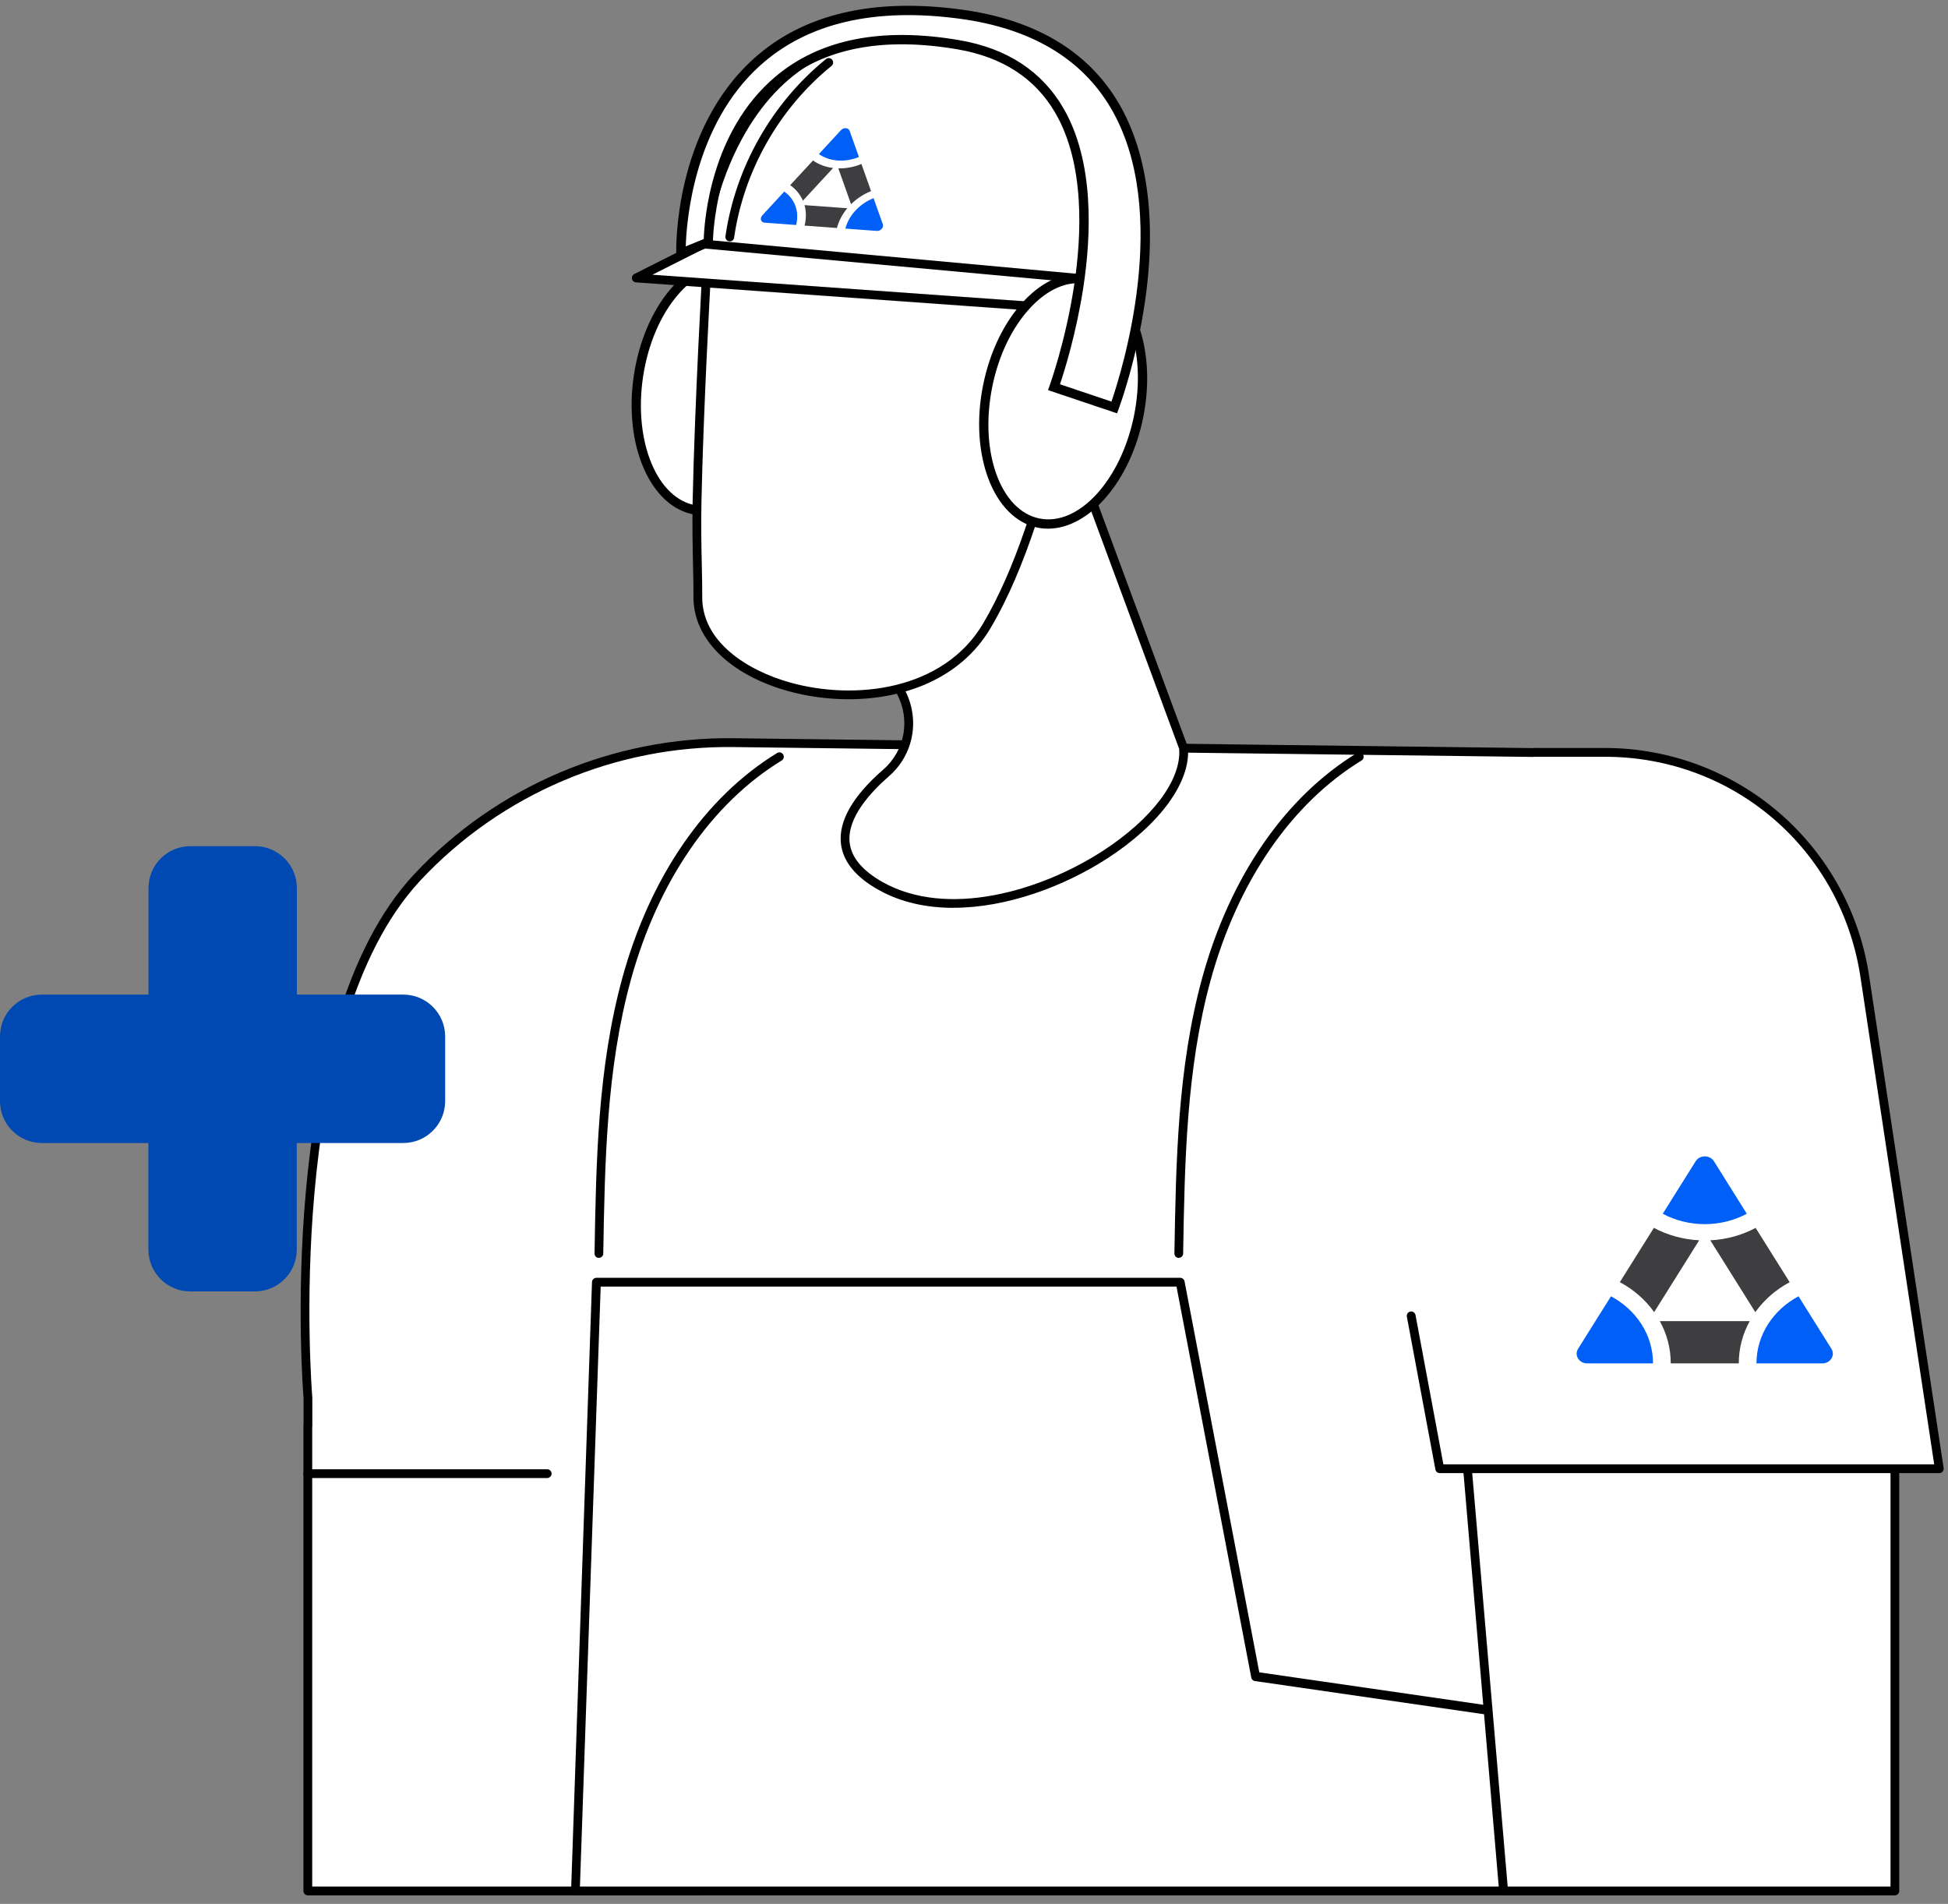
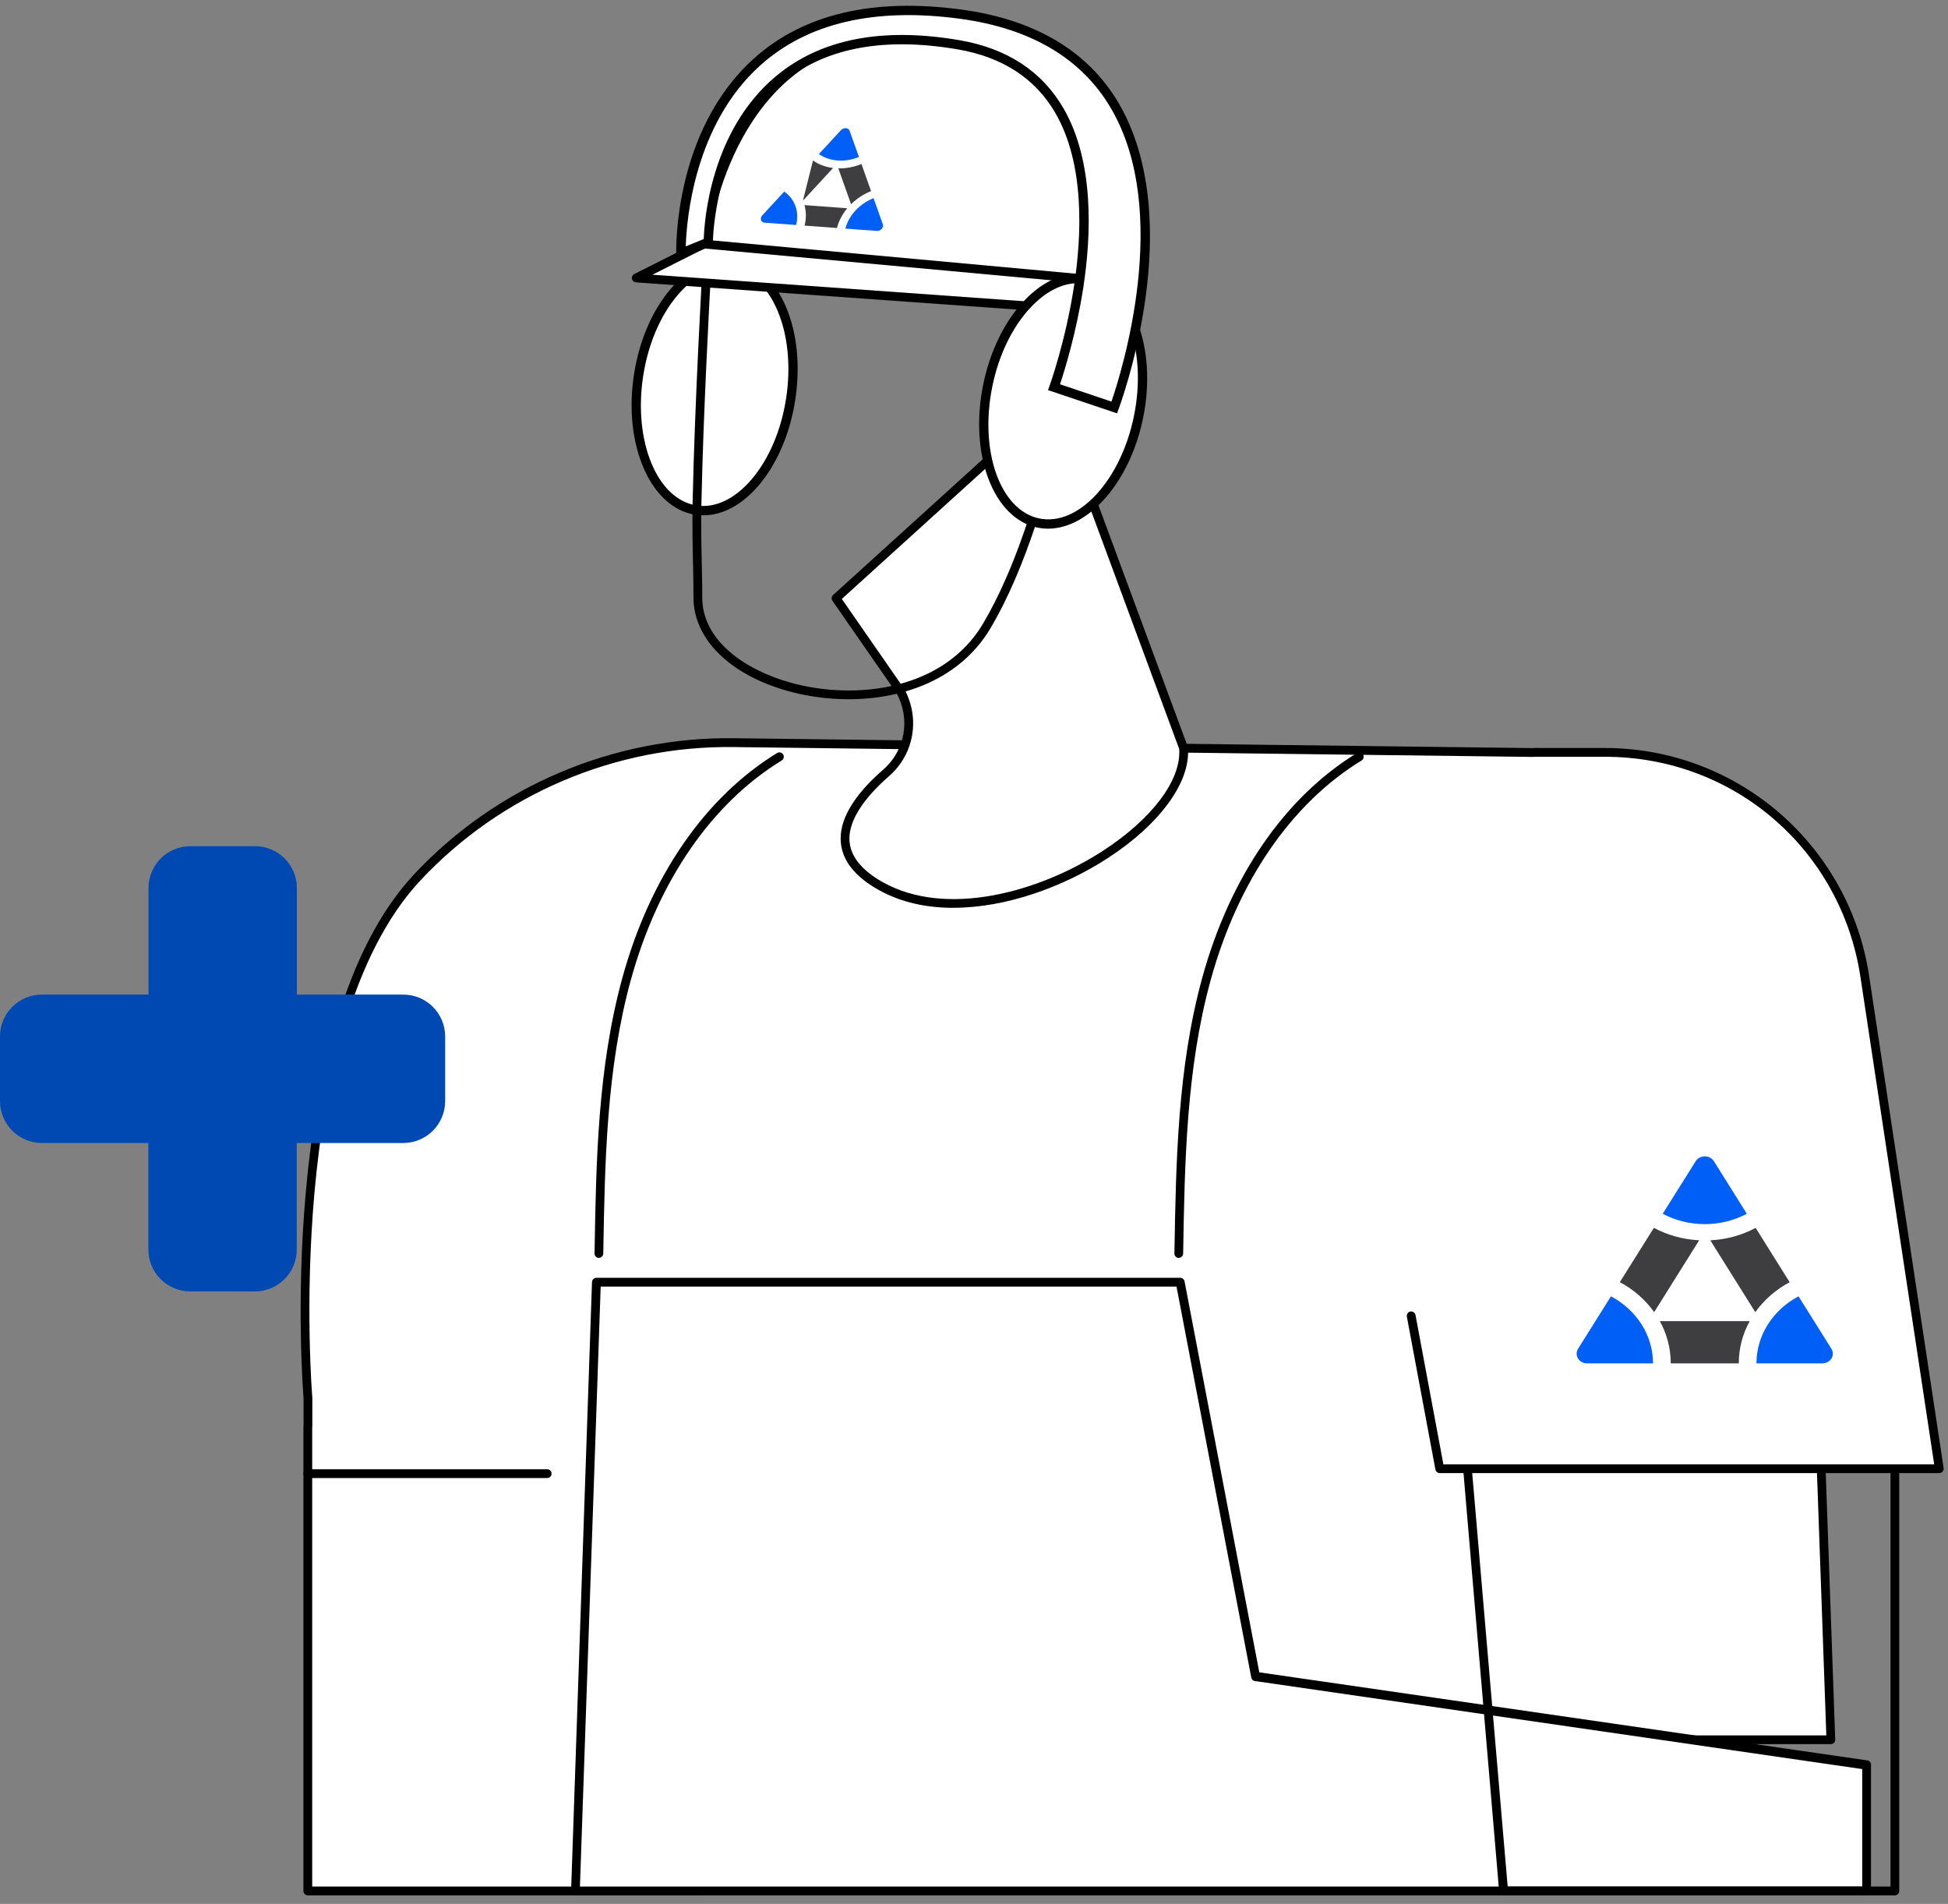
<svg xmlns="http://www.w3.org/2000/svg" width="175" height="171" viewBox="0 0 175 171" fill="none">
  <rect x="0" y="0" width="175" height="171" fill="#808080" stroke="none" />
  <path d="M71.058 35.836C71.99 29.743 69.684 24.333 65.908 23.753C62.132 23.172 58.315 27.64 57.383 33.733C56.451 39.825 58.757 45.235 62.533 45.816C66.309 46.396 70.126 41.928 71.058 35.836Z" fill="white" />
  <path d="M63.181 46.283C62.937 46.283 62.693 46.263 62.449 46.227C58.45 45.611 55.984 39.976 56.95 33.665C57.41 30.64 58.58 27.907 60.239 25.96C61.948 23.962 63.977 23.026 65.947 23.33C67.92 23.634 69.575 25.135 70.607 27.555C71.611 29.909 71.907 32.871 71.446 35.892C70.985 38.917 69.815 41.65 68.157 43.597C66.66 45.351 64.919 46.283 63.181 46.283ZM65.222 24.112C63.733 24.112 62.208 24.945 60.877 26.505C59.317 28.334 58.218 30.92 57.777 33.791C56.883 39.648 59.033 44.853 62.575 45.398C64.253 45.659 66.01 44.822 67.522 43.052C69.082 41.224 70.181 38.637 70.623 35.766C71.064 32.895 70.784 30.095 69.843 27.883C68.929 25.739 67.503 24.416 65.825 24.159C65.624 24.128 65.423 24.112 65.222 24.112Z" fill="black" />
  <path d="M164.475 156.261H63.504L62.815 169.839H27.653V128.087H27.665V125.564C27.665 125.564 24.797 92.378 37.489 78.797C44.828 70.946 55.172 66.542 65.962 66.7L141.178 67.629C152.555 67.798 161.769 76.85 162.052 88.137L164.475 156.261Z" fill="white" />
  <path d="M62.815 170.234H27.653C27.436 170.234 27.259 170.056 27.259 169.839V128.087C27.259 128.056 27.259 128.024 27.27 127.993V125.564C27.243 125.264 24.537 92.078 37.201 78.528C44.611 70.602 55.109 66.155 65.966 66.305L141.182 67.234C152.815 67.407 162.155 76.585 162.446 88.125L164.869 156.249C164.869 156.356 164.83 156.459 164.759 156.534C164.684 156.609 164.581 156.652 164.475 156.652H63.878L63.208 169.854C63.197 170.064 63.023 170.23 62.815 170.23V170.234ZM28.047 169.444H62.44L63.11 156.241C63.122 156.032 63.295 155.866 63.504 155.866H164.069L161.658 88.149C161.379 77.032 152.381 68.193 141.174 68.027L65.958 67.099C55.322 66.945 45.037 71.305 37.776 79.069C25.352 92.366 28.027 125.2 28.058 125.532V128.091C28.058 128.123 28.058 128.154 28.047 128.186V169.448V169.444Z" fill="black" />
  <path d="M49.157 132.751H27.653C27.436 132.751 27.259 132.574 27.259 132.356C27.259 132.139 27.436 131.962 27.653 131.962H49.157C49.374 131.962 49.551 132.139 49.551 132.356C49.551 132.574 49.374 132.751 49.157 132.751Z" fill="black" />
  <path d="M53.58 115.161L51.701 169.839H167.689V158.496L112.795 150.598L106.031 115.161H53.58Z" fill="white" />
  <path d="M167.689 170.234H51.698C51.591 170.234 51.489 170.19 51.418 170.115C51.343 170.04 51.304 169.937 51.304 169.831L53.183 115.154C53.187 114.94 53.364 114.767 53.577 114.767H106.028C106.221 114.767 106.386 114.909 106.418 115.102L113.13 150.203L167.689 158.102C167.906 158.102 168.083 158.279 168.083 158.496V169.839C168.083 170.056 167.906 170.234 167.689 170.234ZM52.103 169.444H167.295V158.891L112.796 150.993C112.603 150.993 112.437 150.851 112.406 150.657L105.693 115.556H53.963L52.099 169.444H52.103Z" fill="black" />
  <path d="M105.898 112.981C105.898 112.981 105.894 112.981 105.89 112.981C105.673 112.981 105.5 112.8 105.504 112.579C105.642 104.384 105.784 95.913 108.001 87.833C110.491 78.765 115.427 71.594 121.907 67.632C122.092 67.518 122.336 67.577 122.447 67.763C122.561 67.948 122.502 68.193 122.317 68.304C116.01 72.158 111.196 79.168 108.758 88.038C106.568 96.019 106.426 104.443 106.288 112.587C106.288 112.804 106.107 112.974 105.894 112.974L105.898 112.981Z" fill="black" />
  <path d="M53.805 112.981C53.805 112.981 53.801 112.981 53.797 112.981C53.581 112.981 53.407 112.8 53.411 112.579C53.549 104.384 53.691 95.913 55.909 87.833C58.398 78.765 63.334 71.594 69.814 67.632C69.999 67.518 70.244 67.577 70.354 67.763C70.468 67.948 70.409 68.193 70.224 68.304C63.917 72.158 59.103 79.168 56.665 88.038C54.475 96.023 54.333 104.443 54.195 112.587C54.195 112.804 54.014 112.974 53.801 112.974L53.805 112.981Z" fill="black" />
-   <path d="M170.231 128.087V169.839H135.069L131.512 128.087H170.231Z" fill="white" />
  <path d="M170.23 170.234H135.069C134.86 170.234 134.686 170.068 134.675 169.858L131.117 128.107C131.114 128 131.149 127.894 131.224 127.815C131.299 127.736 131.401 127.692 131.507 127.692H170.226C170.443 127.692 170.62 127.87 170.62 128.087V169.839C170.62 170.056 170.443 170.234 170.226 170.234H170.23ZM135.443 169.444H169.836V128.482H131.929L135.443 169.444Z" fill="black" />
  <path d="M137.842 67.581H144.184C155.848 67.581 165.763 76.127 167.516 87.691L174.209 131.918H129.333L126.769 118.191L137.842 67.585V67.581Z" fill="white" />
  <path d="M174.213 132.309H129.337C129.148 132.309 128.986 132.175 128.951 131.985L126.386 118.258C126.347 118.044 126.489 117.835 126.702 117.796C126.914 117.756 127.119 117.898 127.163 118.111L129.668 131.519H173.76L167.134 87.746C165.401 76.289 155.75 67.972 144.192 67.972H137.85C137.633 67.972 137.456 67.794 137.456 67.577C137.456 67.36 137.633 67.182 137.85 67.182H144.192C149.928 67.182 155.482 69.248 159.831 72.995C164.18 76.743 167.051 81.94 167.91 87.627L174.607 131.855C174.623 131.969 174.591 132.084 174.516 132.171C174.442 132.258 174.331 132.309 174.217 132.309H174.213Z" fill="black" />
  <path d="M75.105 53.735L80.899 62.084C82.227 64.528 81.711 67.581 79.611 69.413C76.483 72.138 73.395 76.372 79.119 79.579C89.046 85.143 106.969 74.607 106.323 67.178L94.754 35.912L75.105 53.735Z" fill="white" />
  <path d="M85.658 81.538C83.251 81.538 80.939 81.056 78.926 79.926C76.846 78.761 75.711 77.352 75.542 75.736C75.333 73.726 76.617 71.499 79.351 69.117C81.309 67.411 81.805 64.607 80.564 62.293L74.782 53.96C74.667 53.798 74.695 53.573 74.841 53.443L94.49 35.62C94.588 35.533 94.722 35.498 94.848 35.529C94.974 35.561 95.077 35.651 95.124 35.774L106.694 67.04C106.705 67.072 106.713 67.107 106.717 67.143C106.985 70.219 104.216 74.03 99.496 77.087C95.565 79.634 90.424 81.534 85.658 81.534V81.538ZM75.625 53.794L81.222 61.859C81.222 61.859 81.238 61.882 81.246 61.894C82.68 64.54 82.112 67.755 79.867 69.71C78.13 71.226 76.101 73.485 76.326 75.653C76.464 76.996 77.468 78.201 79.308 79.235C85.024 82.438 93.347 80.132 99.067 76.427C103.515 73.544 106.138 70.041 105.933 67.265L94.584 36.599L75.621 53.798L75.625 53.794Z" fill="black" />
-   <path d="M89.109 25.664L63.496 24.088C63.496 24.088 62.81 35.967 62.617 45.078C62.542 48.629 62.708 51.752 62.692 53.597C62.609 62.633 82.483 66.618 88.644 56.219C95.116 45.292 97.165 26.157 97.165 26.157L89.105 25.664H89.109Z" fill="white" />
  <path d="M76.235 62.803C74.337 62.803 72.466 62.538 70.756 62.056C65.505 60.583 62.263 57.341 62.298 53.593C62.306 52.894 62.286 52.005 62.263 50.978C62.227 49.328 62.18 47.27 62.223 45.07C62.413 36.058 63.094 24.187 63.102 24.068C63.106 23.962 63.157 23.867 63.232 23.796C63.311 23.725 63.413 23.689 63.519 23.697L97.188 25.767C97.295 25.774 97.397 25.822 97.464 25.905C97.535 25.988 97.567 26.094 97.555 26.201C97.535 26.395 95.424 45.544 88.983 56.42C86.273 60.994 81.171 62.803 76.231 62.803H76.235ZM63.87 24.507C63.752 26.647 63.185 37.018 63.015 45.086C62.968 47.27 63.015 49.316 63.051 50.963C63.074 51.997 63.094 52.89 63.086 53.601C63.047 57.637 67.132 60.224 70.969 61.298C76.838 62.945 84.768 61.993 88.309 56.018C94.143 46.168 96.385 29.364 96.727 26.529L63.866 24.507H63.87Z" fill="black" />
  <path d="M93.572 32.37C93.572 32.37 97.504 27.587 100.702 32.958C103.901 38.329 95.774 42.776 91.843 40.718L93.572 32.37Z" fill="white" />
  <path d="M94.159 41.627C93.245 41.627 92.382 41.449 91.658 41.07C91.465 40.967 91.39 40.73 91.492 40.537C91.591 40.343 91.831 40.268 92.024 40.371C94.12 41.465 97.716 40.56 99.717 38.432C100.584 37.512 101.817 35.608 100.363 33.163C99.485 31.686 98.48 30.897 97.381 30.814C95.506 30.672 93.891 32.607 93.876 32.626C93.738 32.796 93.489 32.82 93.32 32.682C93.151 32.544 93.127 32.295 93.265 32.125C93.34 32.034 95.152 29.854 97.436 30.028C98.807 30.131 100.017 31.051 101.033 32.761C102.29 34.873 102.018 37.14 100.285 38.977C98.701 40.659 96.29 41.631 94.155 41.631L94.159 41.627Z" fill="black" />
  <path d="M94.754 38.412C94.687 38.412 94.62 38.396 94.557 38.357C94.368 38.246 94.305 38.005 94.416 37.816C95.073 36.686 96.172 35.849 97.433 35.517C97.642 35.462 97.859 35.588 97.914 35.802C97.969 36.011 97.843 36.228 97.63 36.283C96.57 36.56 95.645 37.263 95.093 38.215C95.018 38.341 94.888 38.412 94.75 38.412H94.754Z" fill="black" />
  <path d="M66.446 24.732L63.216 21.916C63.216 21.916 65.213 2.383 82.156 3.161C103.53 4.14 97.842 25.087 97.842 25.087L66.45 24.736L66.446 24.732Z" fill="white" />
  <path d="M97.838 25.482H97.834L66.442 25.131C66.348 25.131 66.257 25.095 66.186 25.032L62.952 22.216C62.854 22.133 62.806 22.007 62.818 21.877C62.838 21.679 65.064 1.984 82.168 2.766C88.553 3.058 93.198 5.148 95.979 8.97C100.757 15.546 98.323 24.799 98.216 25.19C98.169 25.364 98.016 25.482 97.838 25.482ZM66.596 24.341L97.531 24.688C97.901 23.061 99.442 15.064 95.345 9.433C92.713 5.815 88.27 3.836 82.136 3.556C75.286 3.244 70.082 6.222 66.686 12.418C64.425 16.541 63.756 20.794 63.63 21.758L66.596 24.341Z" fill="black" />
  <path d="M98.559 27.923L57.153 24.965L63.212 21.916L97.838 25.087L98.559 27.923Z" fill="white" />
  <path d="M98.559 28.318C98.559 28.318 98.54 28.318 98.532 28.318L57.13 25.36C56.953 25.348 56.807 25.218 56.772 25.044C56.736 24.87 56.823 24.692 56.98 24.613L63.039 21.565C63.102 21.533 63.177 21.517 63.252 21.525L97.878 24.696C98.043 24.712 98.181 24.831 98.224 24.992L98.945 27.828C98.977 27.951 98.945 28.081 98.867 28.18C98.792 28.27 98.681 28.322 98.563 28.322L98.559 28.318ZM58.611 24.673L98.039 27.488L97.523 25.455L63.287 22.319L58.611 24.673Z" fill="black" />
-   <path d="M65.56 21.679C65.56 21.679 65.521 21.679 65.505 21.675C65.288 21.644 65.139 21.442 65.17 21.229C66.061 15.037 69.354 9.235 74.203 5.306C74.372 5.167 74.621 5.195 74.758 5.365C74.896 5.535 74.869 5.783 74.699 5.922C70.004 9.725 66.813 15.345 65.95 21.343C65.923 21.541 65.753 21.683 65.56 21.683V21.679Z" fill="black" />
  <g clip-path="url(#clip0_384_21135)">
-     <path d="M73.035 14.414C73.532 14.764 74.143 15.002 74.839 15.089L72.13 18.023C71.891 17.469 71.499 16.991 70.987 16.632L73.035 14.416L73.035 14.414Z" fill="#3E3D40" />
+     <path d="M73.035 14.414C73.532 14.764 74.143 15.002 74.839 15.089L72.13 18.023L73.035 14.416L73.035 14.414Z" fill="#3E3D40" />
    <path d="M75.188 20.48L72.279 20.266C72.445 19.615 72.432 18.988 72.272 18.423L76.116 18.705C75.679 19.227 75.354 19.83 75.188 20.48Z" fill="#3E3D40" />
    <path d="M77.389 14.732L78.252 17.164C77.579 17.436 76.963 17.84 76.455 18.338L75.312 15.122C76.025 15.139 76.733 14.997 77.387 14.732" fill="#3E3D40" />
    <path d="M75.251 14.414C74.595 14.366 74.022 14.159 73.566 13.838L75.545 11.694C75.789 11.429 76.225 11.461 76.328 11.752L77.163 14.101C76.562 14.345 75.908 14.462 75.252 14.414" fill="#005FF7" />
    <path d="M70.454 17.207C71.383 17.859 71.834 18.983 71.521 20.21L68.706 20.004C68.359 19.979 68.229 19.616 68.475 19.351L70.454 17.207Z" fill="#005FF7" />
    <path d="M78.476 17.796L79.31 20.146C79.413 20.436 79.108 20.767 78.759 20.742L75.945 20.535C76.258 19.308 77.254 18.292 78.475 17.796" fill="#005FF7" />
  </g>
  <path d="M102.303 37.422C103.526 31.381 101.483 25.866 97.74 25.104C93.996 24.342 89.969 28.621 88.745 34.661C87.521 40.702 89.564 46.216 93.308 46.979C97.052 47.741 101.079 43.462 102.303 37.422Z" fill="white" />
  <path d="M94.151 47.483C93.836 47.483 93.52 47.452 93.209 47.389C89.246 46.583 87.052 40.833 88.321 34.573C88.927 31.576 90.227 28.898 91.98 27.038C93.78 25.123 95.849 24.29 97.81 24.684C101.773 25.49 103.967 31.24 102.699 37.5C101.533 43.266 97.83 47.483 94.155 47.483H94.151ZM96.845 25.431C95.415 25.431 93.93 26.185 92.587 27.615C90.94 29.364 89.715 31.896 89.14 34.743C87.966 40.549 89.865 45.852 93.375 46.567C96.888 47.286 100.698 43.139 101.876 37.334C103.05 31.529 101.151 26.225 97.641 25.51C97.381 25.459 97.113 25.431 96.845 25.431Z" fill="black" />
  <path d="M61.176 22.753C61.176 22.753 60.511 -2.226 86.313 1.269C112.115 4.764 100.104 36.595 100.104 36.595L94.692 34.775C94.692 34.775 104.721 7.221 86.128 4.022C63.631 0.152 63.631 21.754 63.631 21.754L61.176 22.753Z" fill="white" />
  <path d="M100.352 37.125L94.148 35.039L94.293 34.633C94.309 34.593 95.727 30.66 96.488 25.684C97.185 21.126 97.461 14.732 94.814 10.159C93.017 7.051 90.067 5.128 86.053 4.437C79.32 3.28 73.983 4.318 70.185 7.529C64.123 12.647 64.044 21.663 64.044 21.754V22.038L60.767 23.373L60.751 22.769C60.739 22.323 60.538 11.723 67.719 5.262C72.159 1.265 78.43 -0.215 86.364 0.859C92.958 1.751 97.705 4.563 100.47 9.215C102.29 12.28 104.185 17.856 102.869 27.026C102.085 32.484 100.506 36.706 100.49 36.749L100.348 37.129L100.352 37.125ZM95.227 34.514L99.848 36.07C100.718 33.539 105.327 19.009 99.753 9.642C97.126 5.223 92.584 2.545 86.257 1.688C78.584 0.649 72.537 2.059 68.29 5.882C62.362 11.214 61.676 19.776 61.605 22.129L63.221 21.47C63.276 19.831 63.835 11.806 69.65 6.893C73.648 3.513 79.218 2.411 86.202 3.611C90.472 4.346 93.62 6.407 95.546 9.741C98.316 14.531 98.04 21.13 97.319 25.826C96.685 29.949 95.609 33.369 95.227 34.51V34.514Z" fill="black" />
  <g clip-path="url(#clip1_384_21135)">
    <path d="M157.723 110.283C156.512 110.929 155.128 111.327 153.646 111.4L157.689 117.854C158.476 116.751 159.532 115.825 160.777 115.162L157.72 110.286L157.723 110.283Z" fill="#3E3D40" />
    <path d="M150.093 122.454H156.205C156.205 121.086 156.559 119.798 157.187 118.658H149.111C149.739 119.798 150.093 121.09 150.093 122.454Z" fill="#3E3D40" />
    <path d="M148.578 110.28L145.518 115.159C146.763 115.821 147.819 116.747 148.602 117.851L152.648 111.397C151.17 111.324 149.783 110.926 148.575 110.28" fill="#3E3D40" />
    <path d="M153.15 109.947C154.527 109.947 155.816 109.608 156.926 109.015L153.974 104.3C153.609 103.717 152.695 103.717 152.33 104.3L149.374 109.015C150.484 109.608 151.773 109.947 153.15 109.947Z" fill="#005FF7" />
    <path d="M161.574 116.428C159.316 117.63 157.794 119.877 157.794 122.454H163.706C164.435 122.454 164.894 121.725 164.526 121.142L161.57 116.428H161.574Z" fill="#005FF7" />
    <path d="M144.724 116.428L141.768 121.142C141.403 121.725 141.859 122.454 142.588 122.454H148.5C148.5 119.877 146.978 117.633 144.721 116.428" fill="#005FF7" />
  </g>
  <g clip-path="url(#clip2_384_21135)">
    <path d="M36.237 89.33H26.67V79.763C26.67 77.684 24.986 76 22.907 76H17.102C15.024 76 13.34 77.684 13.34 79.763V89.33H3.763C1.684 89.33 0 91.014 0 93.093L0 98.897C0 100.976 1.684 102.66 3.763 102.66H13.33V112.228C13.33 114.307 15.014 115.991 17.093 115.991H22.898C24.977 115.991 26.66 114.307 26.66 112.228L26.66 102.66H36.228C38.307 102.66 39.991 100.976 39.991 98.897V93.093C39.991 91.014 38.307 89.33 36.228 89.33H36.237Z" fill="#0049B2" />
  </g>
  <defs>
    <clipPath id="clip0_384_21135">
      <rect width="11" height="9" fill="white" transform="matrix(-0.997 -0.073 -0.073 0.997 79.953 11.805)" />
    </clipPath>
    <clipPath id="clip1_384_21135">
      <rect width="23.018" height="18.592" fill="white" transform="translate(141.64 103.862)" />
    </clipPath>
    <clipPath id="clip2_384_21135">
      <rect width="40" height="40" fill="white" transform="translate(0 76)" />
    </clipPath>
  </defs>
</svg>